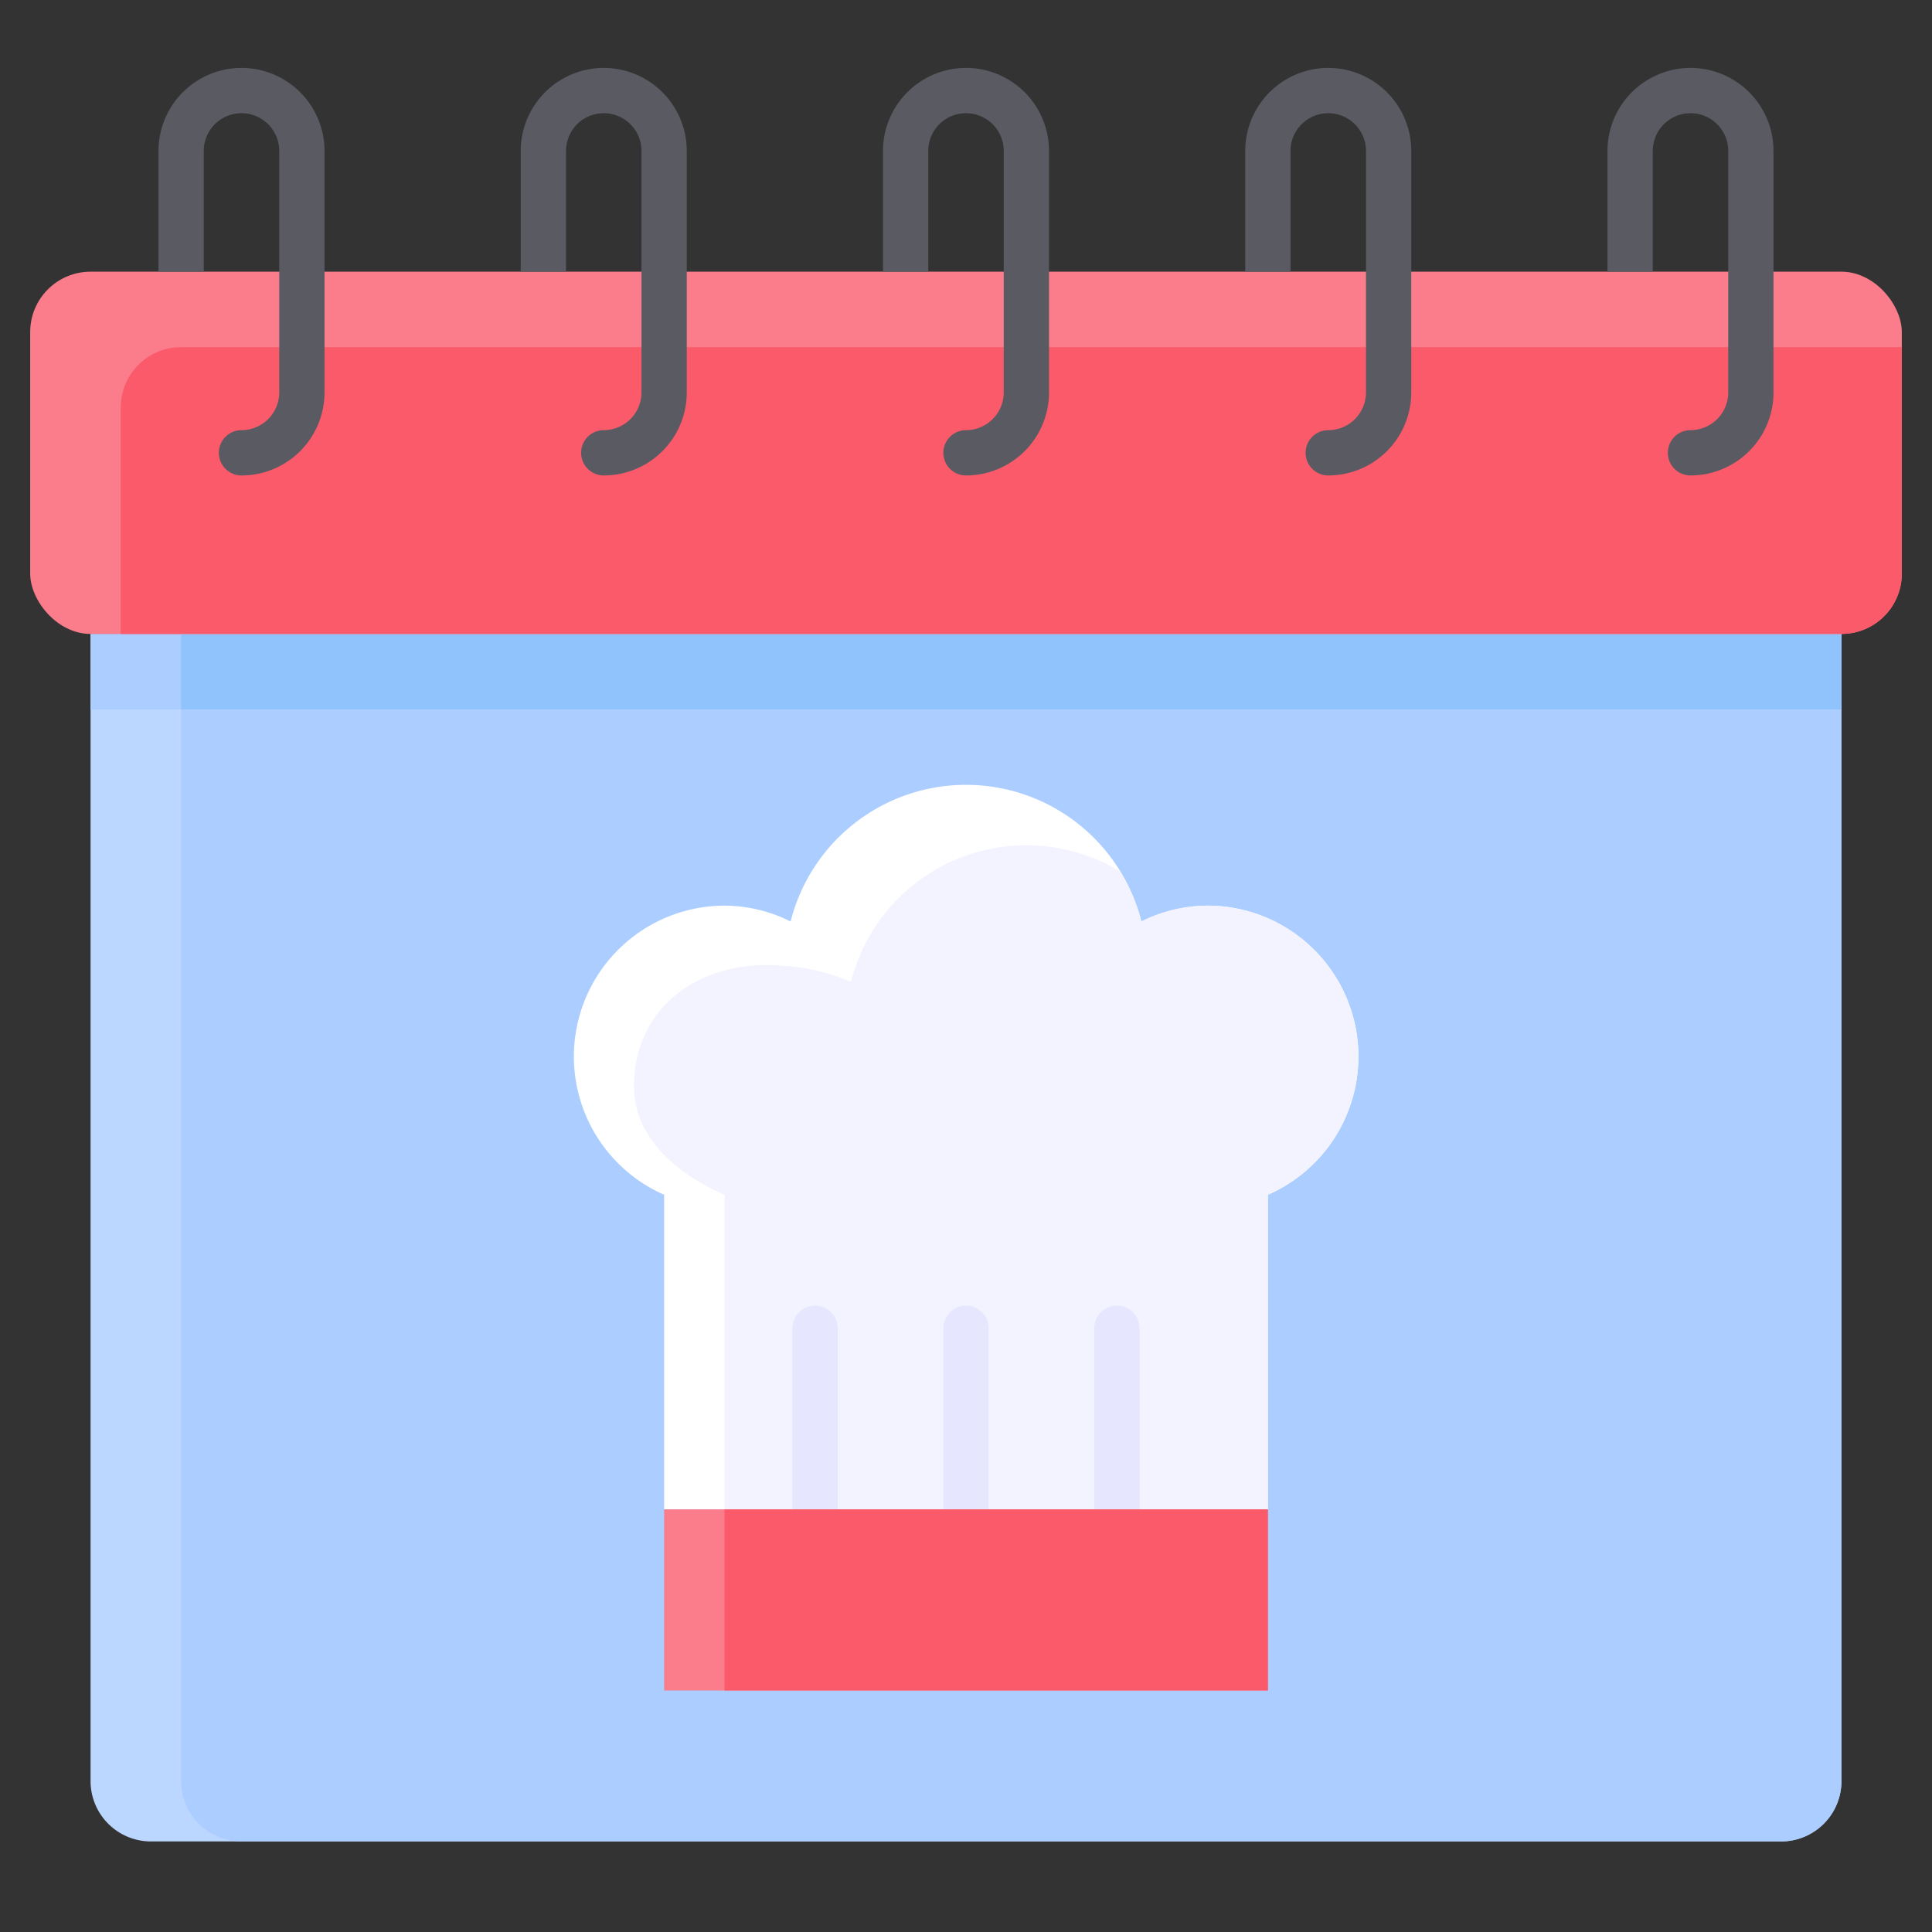
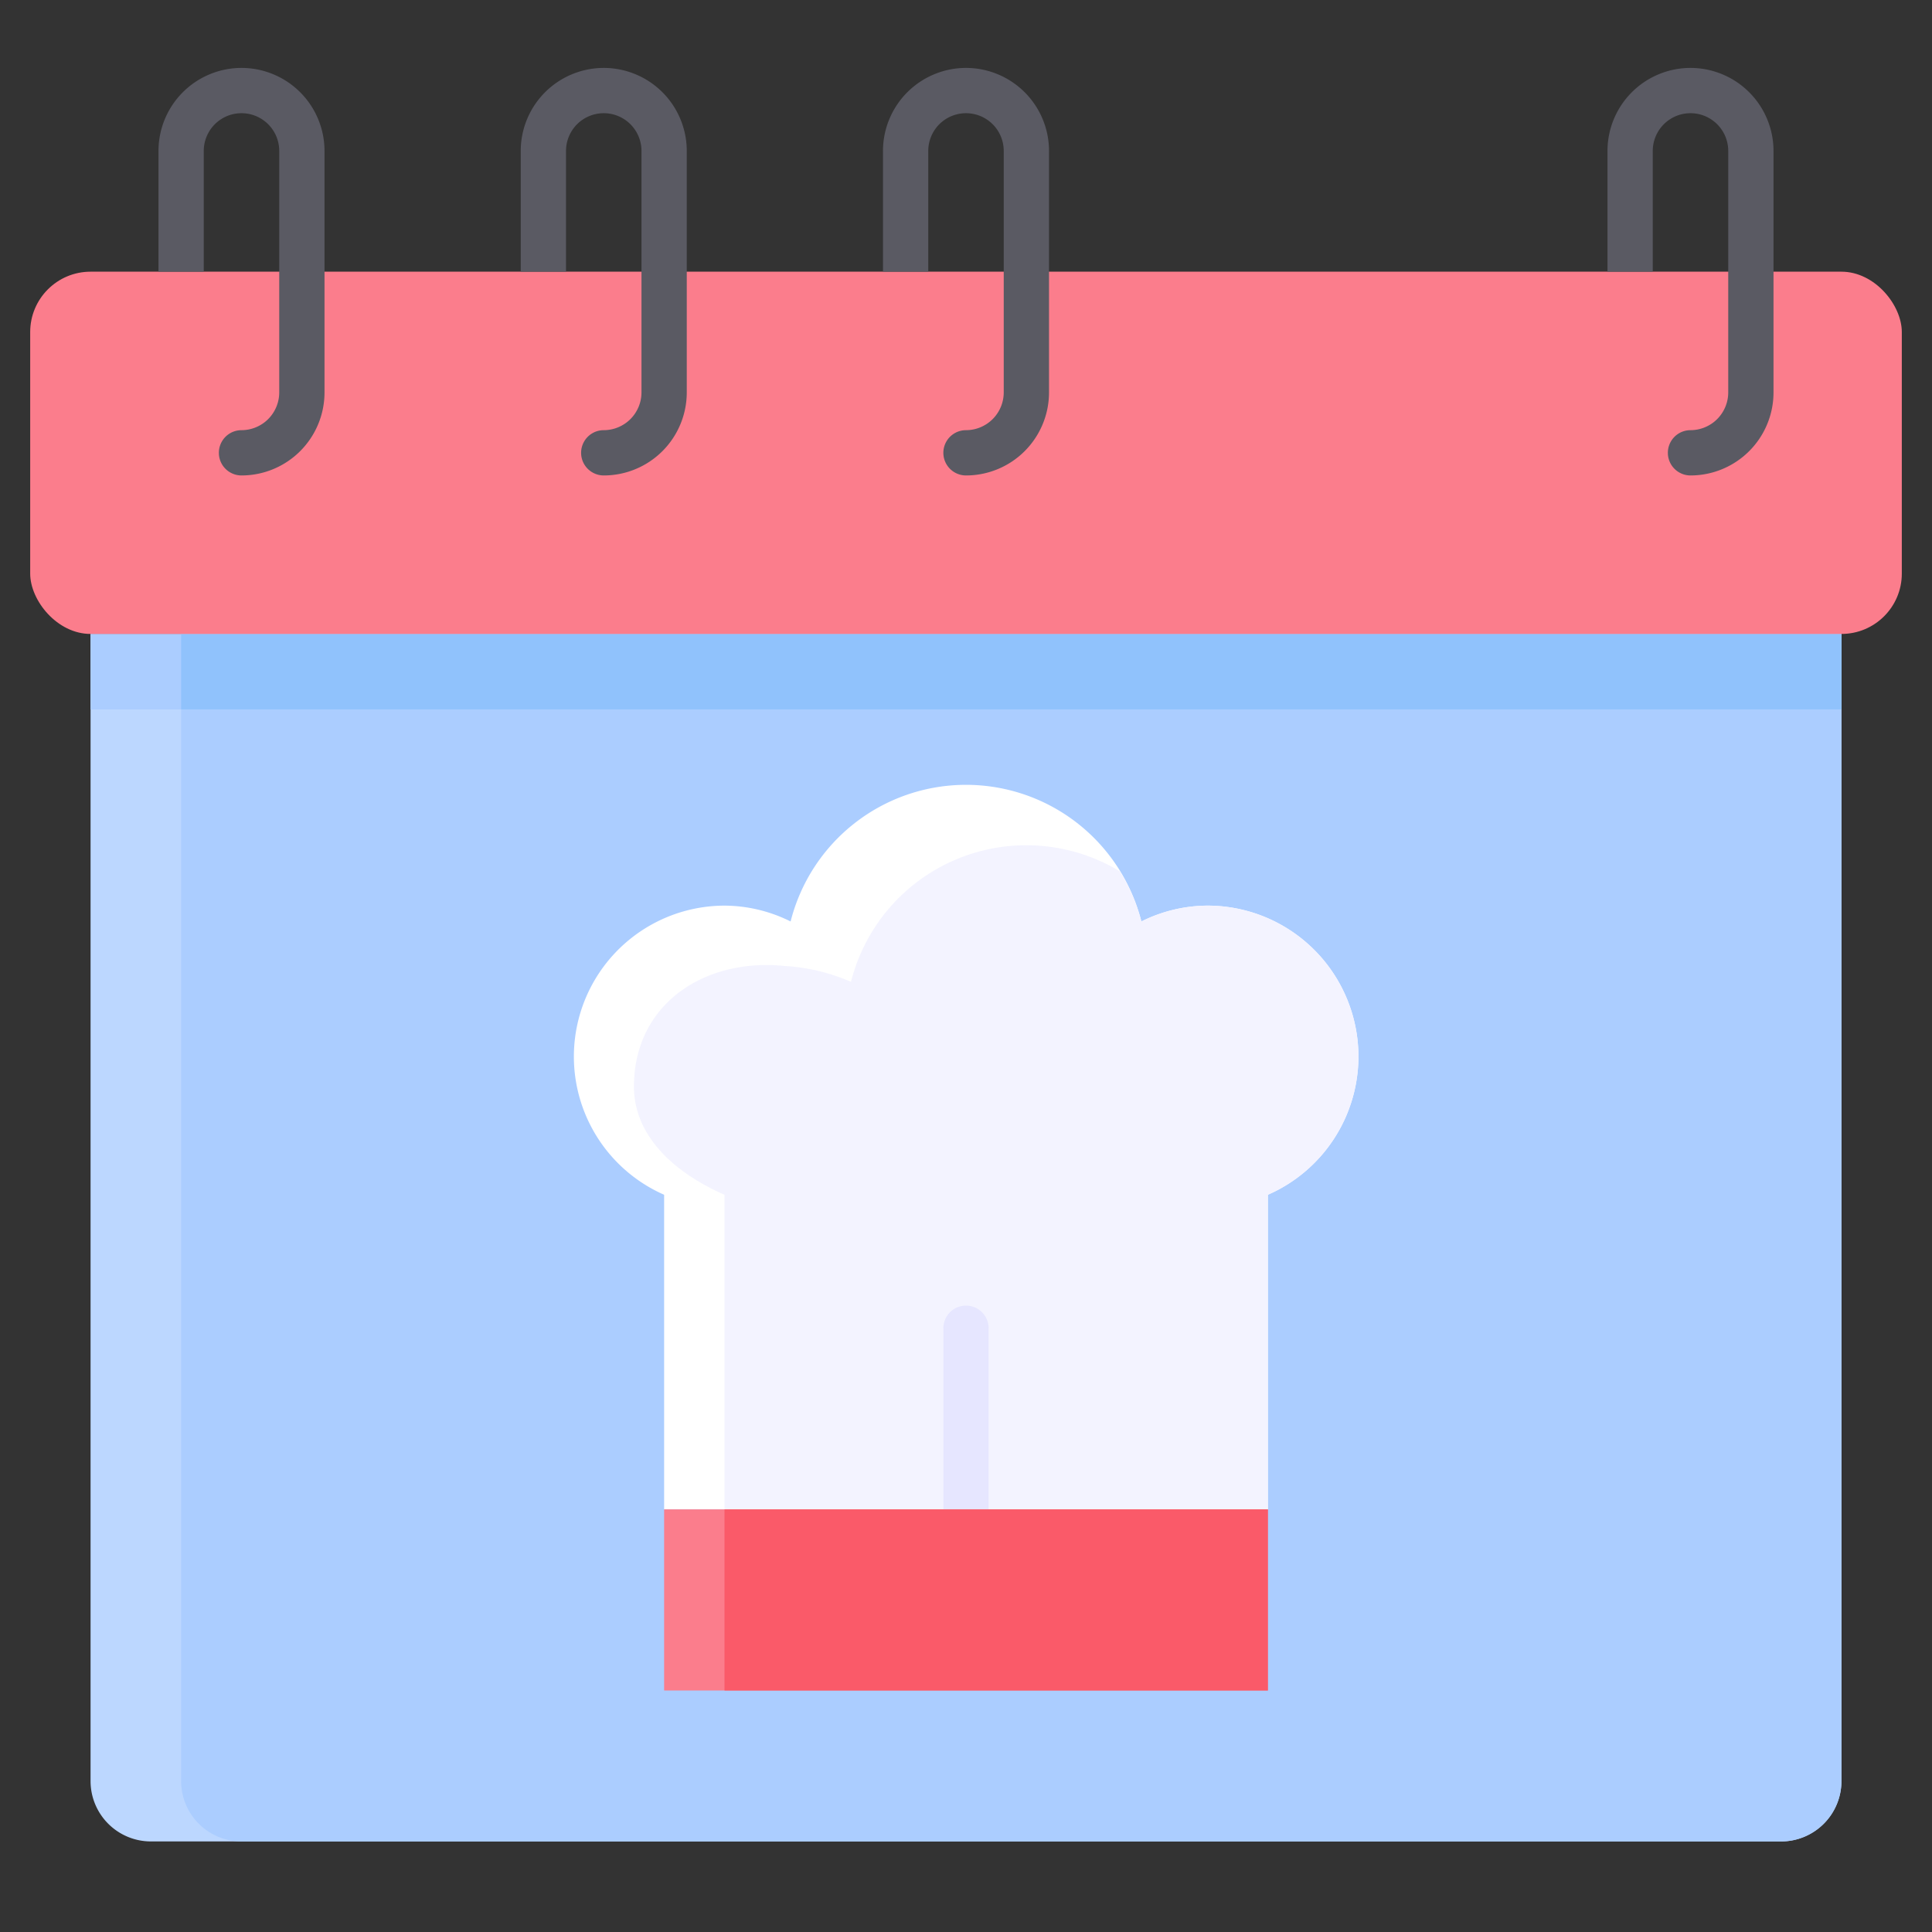
<svg xmlns="http://www.w3.org/2000/svg" id="Flat" height="512" viewBox="0 0 64 64" width="512">
  <rect x="0" y="0" width="64" height="64" fill="#333333" stroke="none" />
  <path d="m3 21h58a0 0 0 0 1 0 0v38a2 2 0 0 1 -2 2h-54a2 2 0 0 1 -2-2v-38a0 0 0 0 1 0 0z" fill="#bcd7ff" />
  <path d="m6 21h55a0 0 0 0 1 0 0v38a2 2 0 0 1 -2 2h-51a2 2 0 0 1 -2-2v-38a0 0 0 0 1 0 0z" fill="#abcdff" />
  <path d="m3 21h58v2.5h-58z" fill="#abcdff" />
  <path d="m6 21h55v2.5h-55z" fill="#90c2fc" />
  <rect fill="#fb7d8c" height="12" rx="2" width="62" x="1" y="9" />
-   <path d="m6 11.5a2 2 0 0 0 -2 2v7.5h57a2 2 0 0 0 2-2v-7.5z" fill="#fa5a69" />
  <g fill="#5a5a63">
    <path d="m32 2.25a2.752 2.752 0 0 0 -2.75 2.75v4h1.5v-4a1.25 1.25 0 0 1 2.5 0v8a1.252 1.252 0 0 1 -1.25 1.25.75.75 0 0 0 0 1.5 2.752 2.752 0 0 0 2.75-2.75v-8a2.752 2.752 0 0 0 -2.75-2.75z" />
    <path d="m56 2.25a2.752 2.752 0 0 0 -2.75 2.75v4h1.5v-4a1.25 1.25 0 0 1 2.5 0v8a1.252 1.252 0 0 1 -1.25 1.25.75.75 0 0 0 0 1.5 2.752 2.752 0 0 0 2.75-2.75v-8a2.752 2.752 0 0 0 -2.75-2.75z" />
-     <path d="m44 2.25a2.752 2.752 0 0 0 -2.75 2.75v4h1.5v-4a1.25 1.25 0 0 1 2.5 0v8a1.252 1.252 0 0 1 -1.25 1.25.75.75 0 0 0 0 1.5 2.752 2.752 0 0 0 2.75-2.75v-8a2.752 2.752 0 0 0 -2.75-2.75z" />
    <path d="m8 2.25a2.752 2.752 0 0 0 -2.75 2.75v4h1.5v-4a1.25 1.25 0 0 1 2.5 0v8a1.252 1.252 0 0 1 -1.25 1.25.75.75 0 0 0 0 1.5 2.752 2.752 0 0 0 2.75-2.75v-8a2.752 2.752 0 0 0 -2.75-2.75z" />
    <path d="m20 2.25a2.752 2.752 0 0 0 -2.75 2.75v4h1.5v-4a1.25 1.25 0 0 1 2.5 0v8a1.252 1.252 0 0 1 -1.25 1.25.75.75 0 0 0 0 1.5 2.752 2.752 0 0 0 2.75-2.75v-8a2.752 2.752 0 0 0 -2.75-2.75z" />
  </g>
  <path d="m45 35a5 5 0 0 0 -5-5 4.948 4.948 0 0 0 -2.19.525 5.992 5.992 0 0 0 -11.62 0 4.948 4.948 0 0 0 -2.19-.525 5 5 0 0 0 -2 9.578v10.422h20v-10.422a5 5 0 0 0 3-4.578z" fill="#fff" />
  <path d="m45 35a5 5 0 0 0 -5-5 4.948 4.948 0 0 0 -2.19.525 5.965 5.965 0 0 0 -.714-1.661 5.989 5.989 0 0 0 -8.906 3.661 6.415 6.415 0 0 0 -2.19-.525c-2.637-.275-5 1.239-5 4 0 1.56 1.236 2.806 3 3.578v10.422h18v-10.422a5 5 0 0 0 3-4.578z" fill="#f3f3ff" />
  <path d="m32.75 50.75h-1.5v-6.75a.75.75 0 0 1 .75-.75.75.75 0 0 1 .75.75z" fill="#e6e6ff" />
-   <path d="m37.75 50.75h-1.5v-6.75a.75.75 0 0 1 .75-.75.75.75 0 0 1 .75.75z" fill="#e6e6ff" />
-   <path d="m27.75 50.75h-1.5v-6.75a.75.75 0 0 1 .75-.75.75.75 0 0 1 .75.75z" fill="#e6e6ff" />
  <path d="m22 50h20v6h-20z" fill="#fb7d8c" />
  <path d="m24 50h18v6h-18z" fill="#fa5a69" />
</svg>